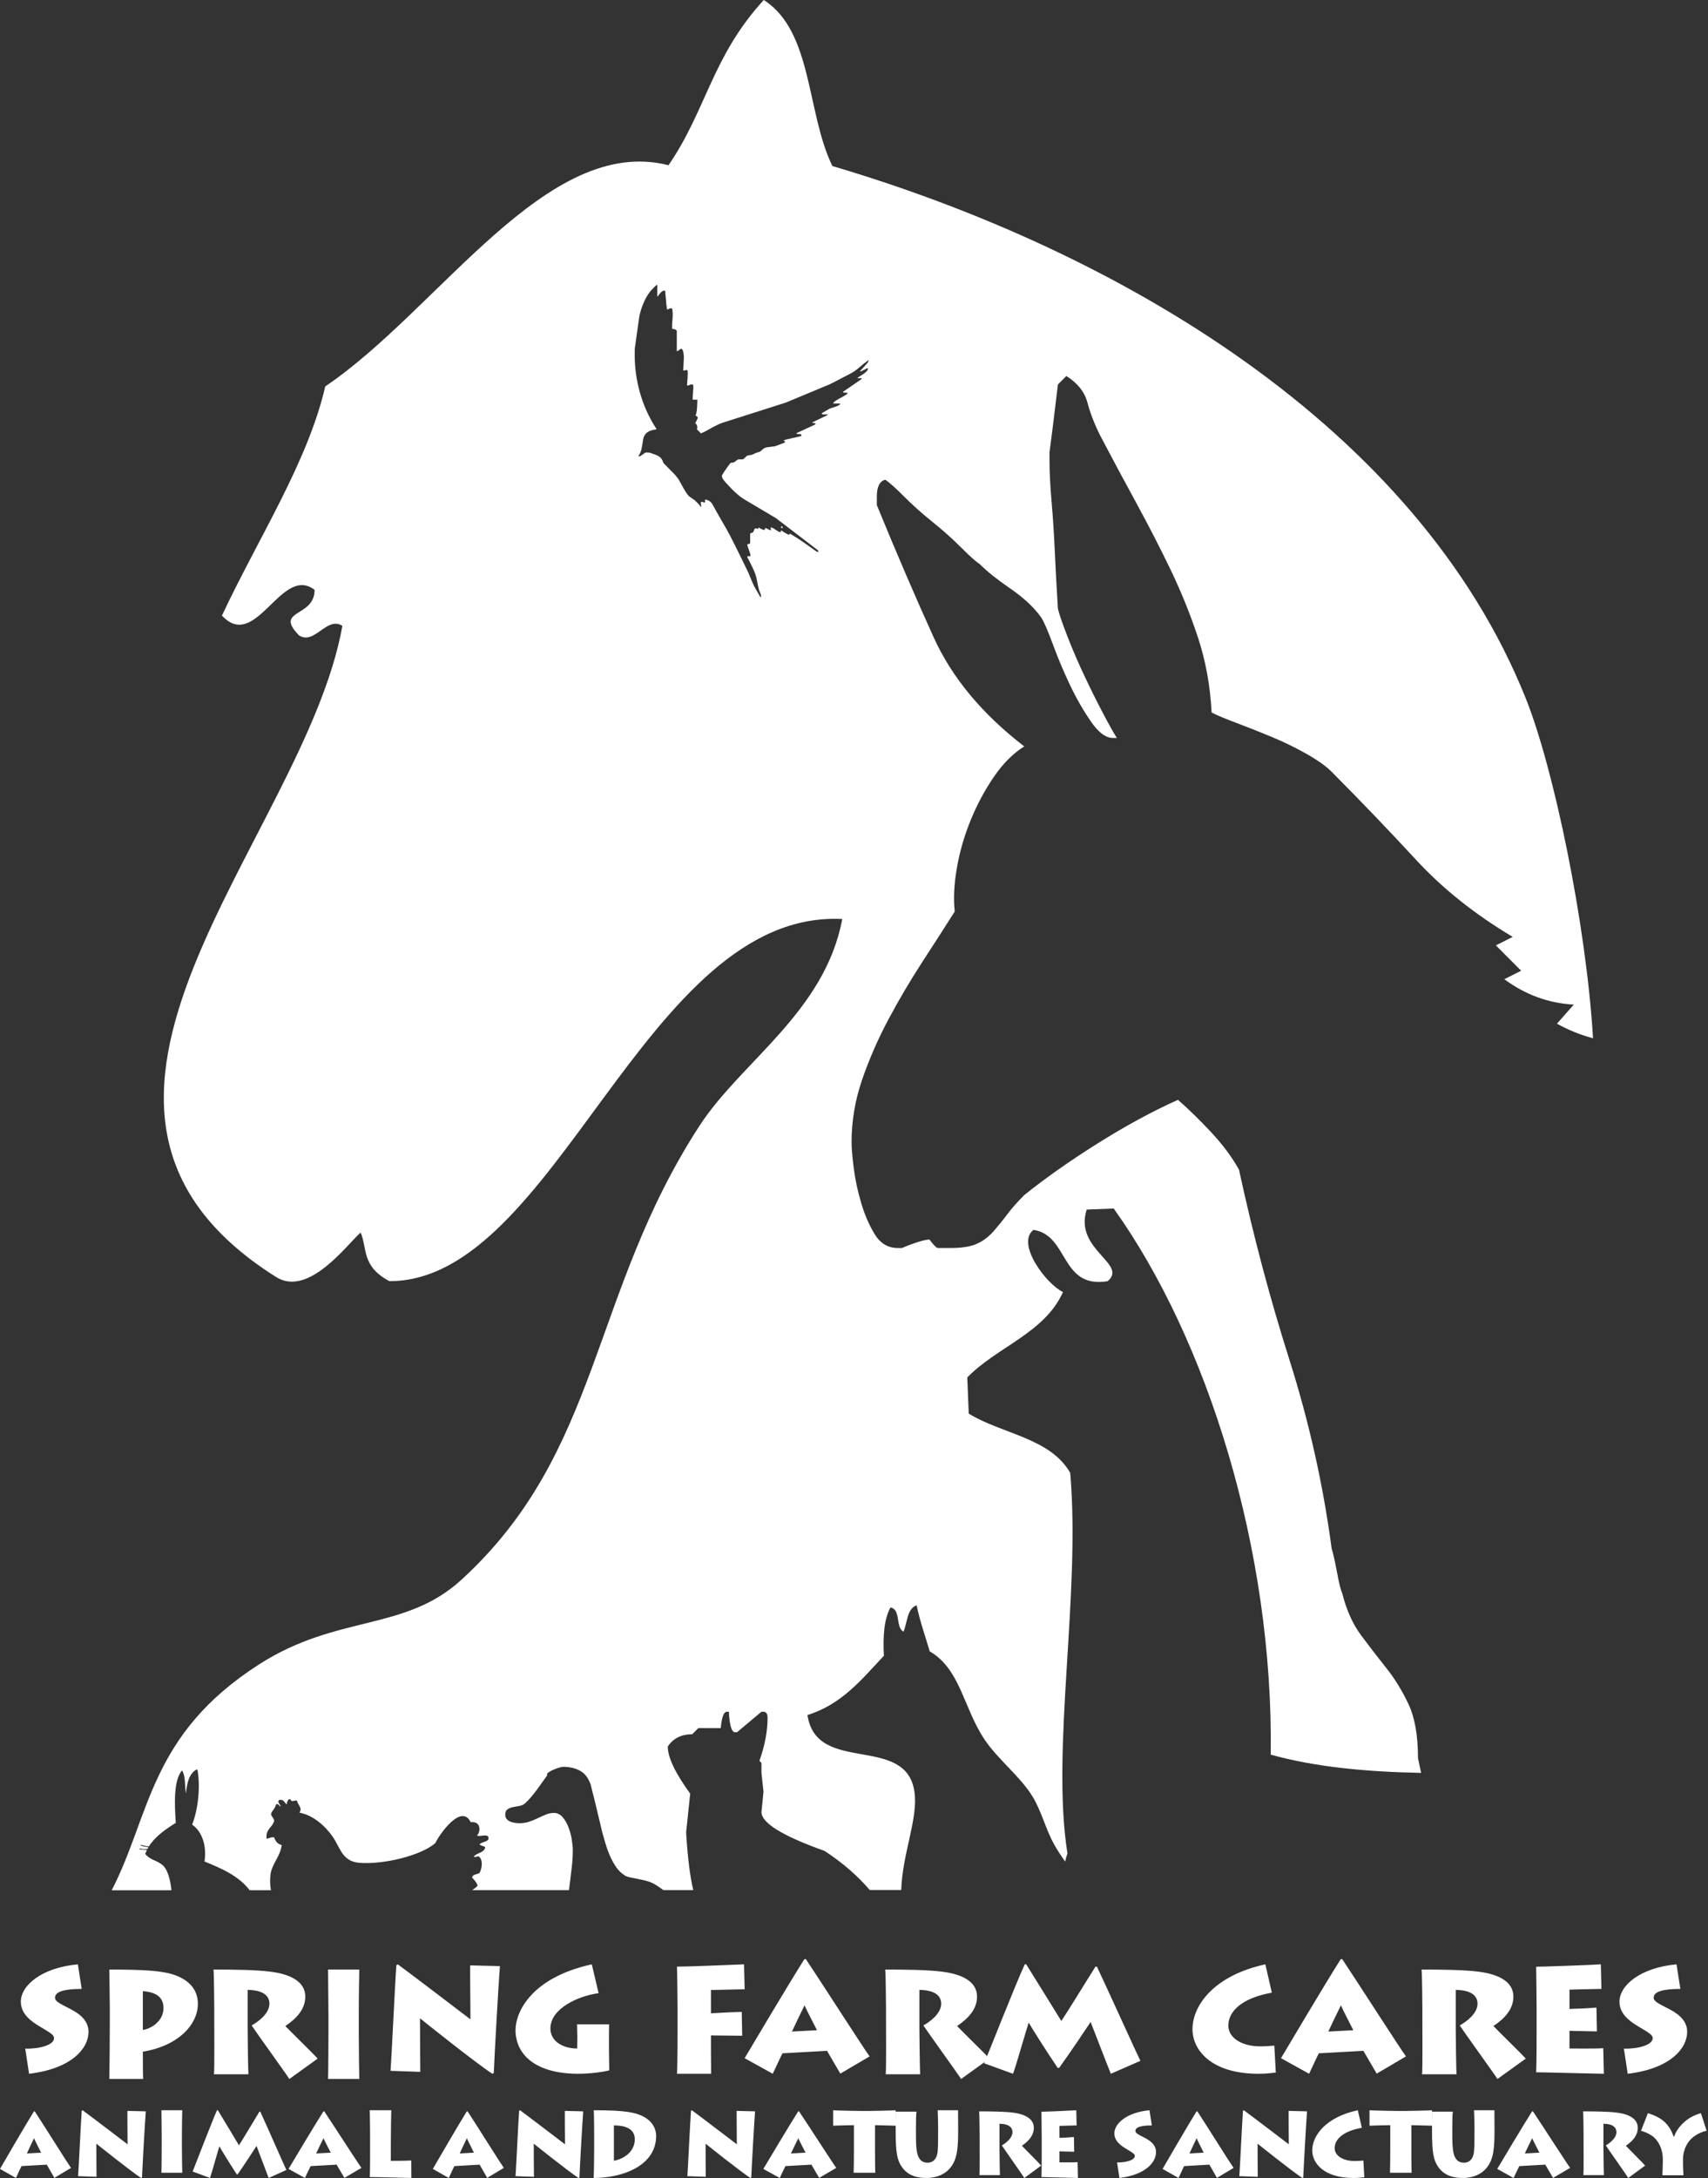
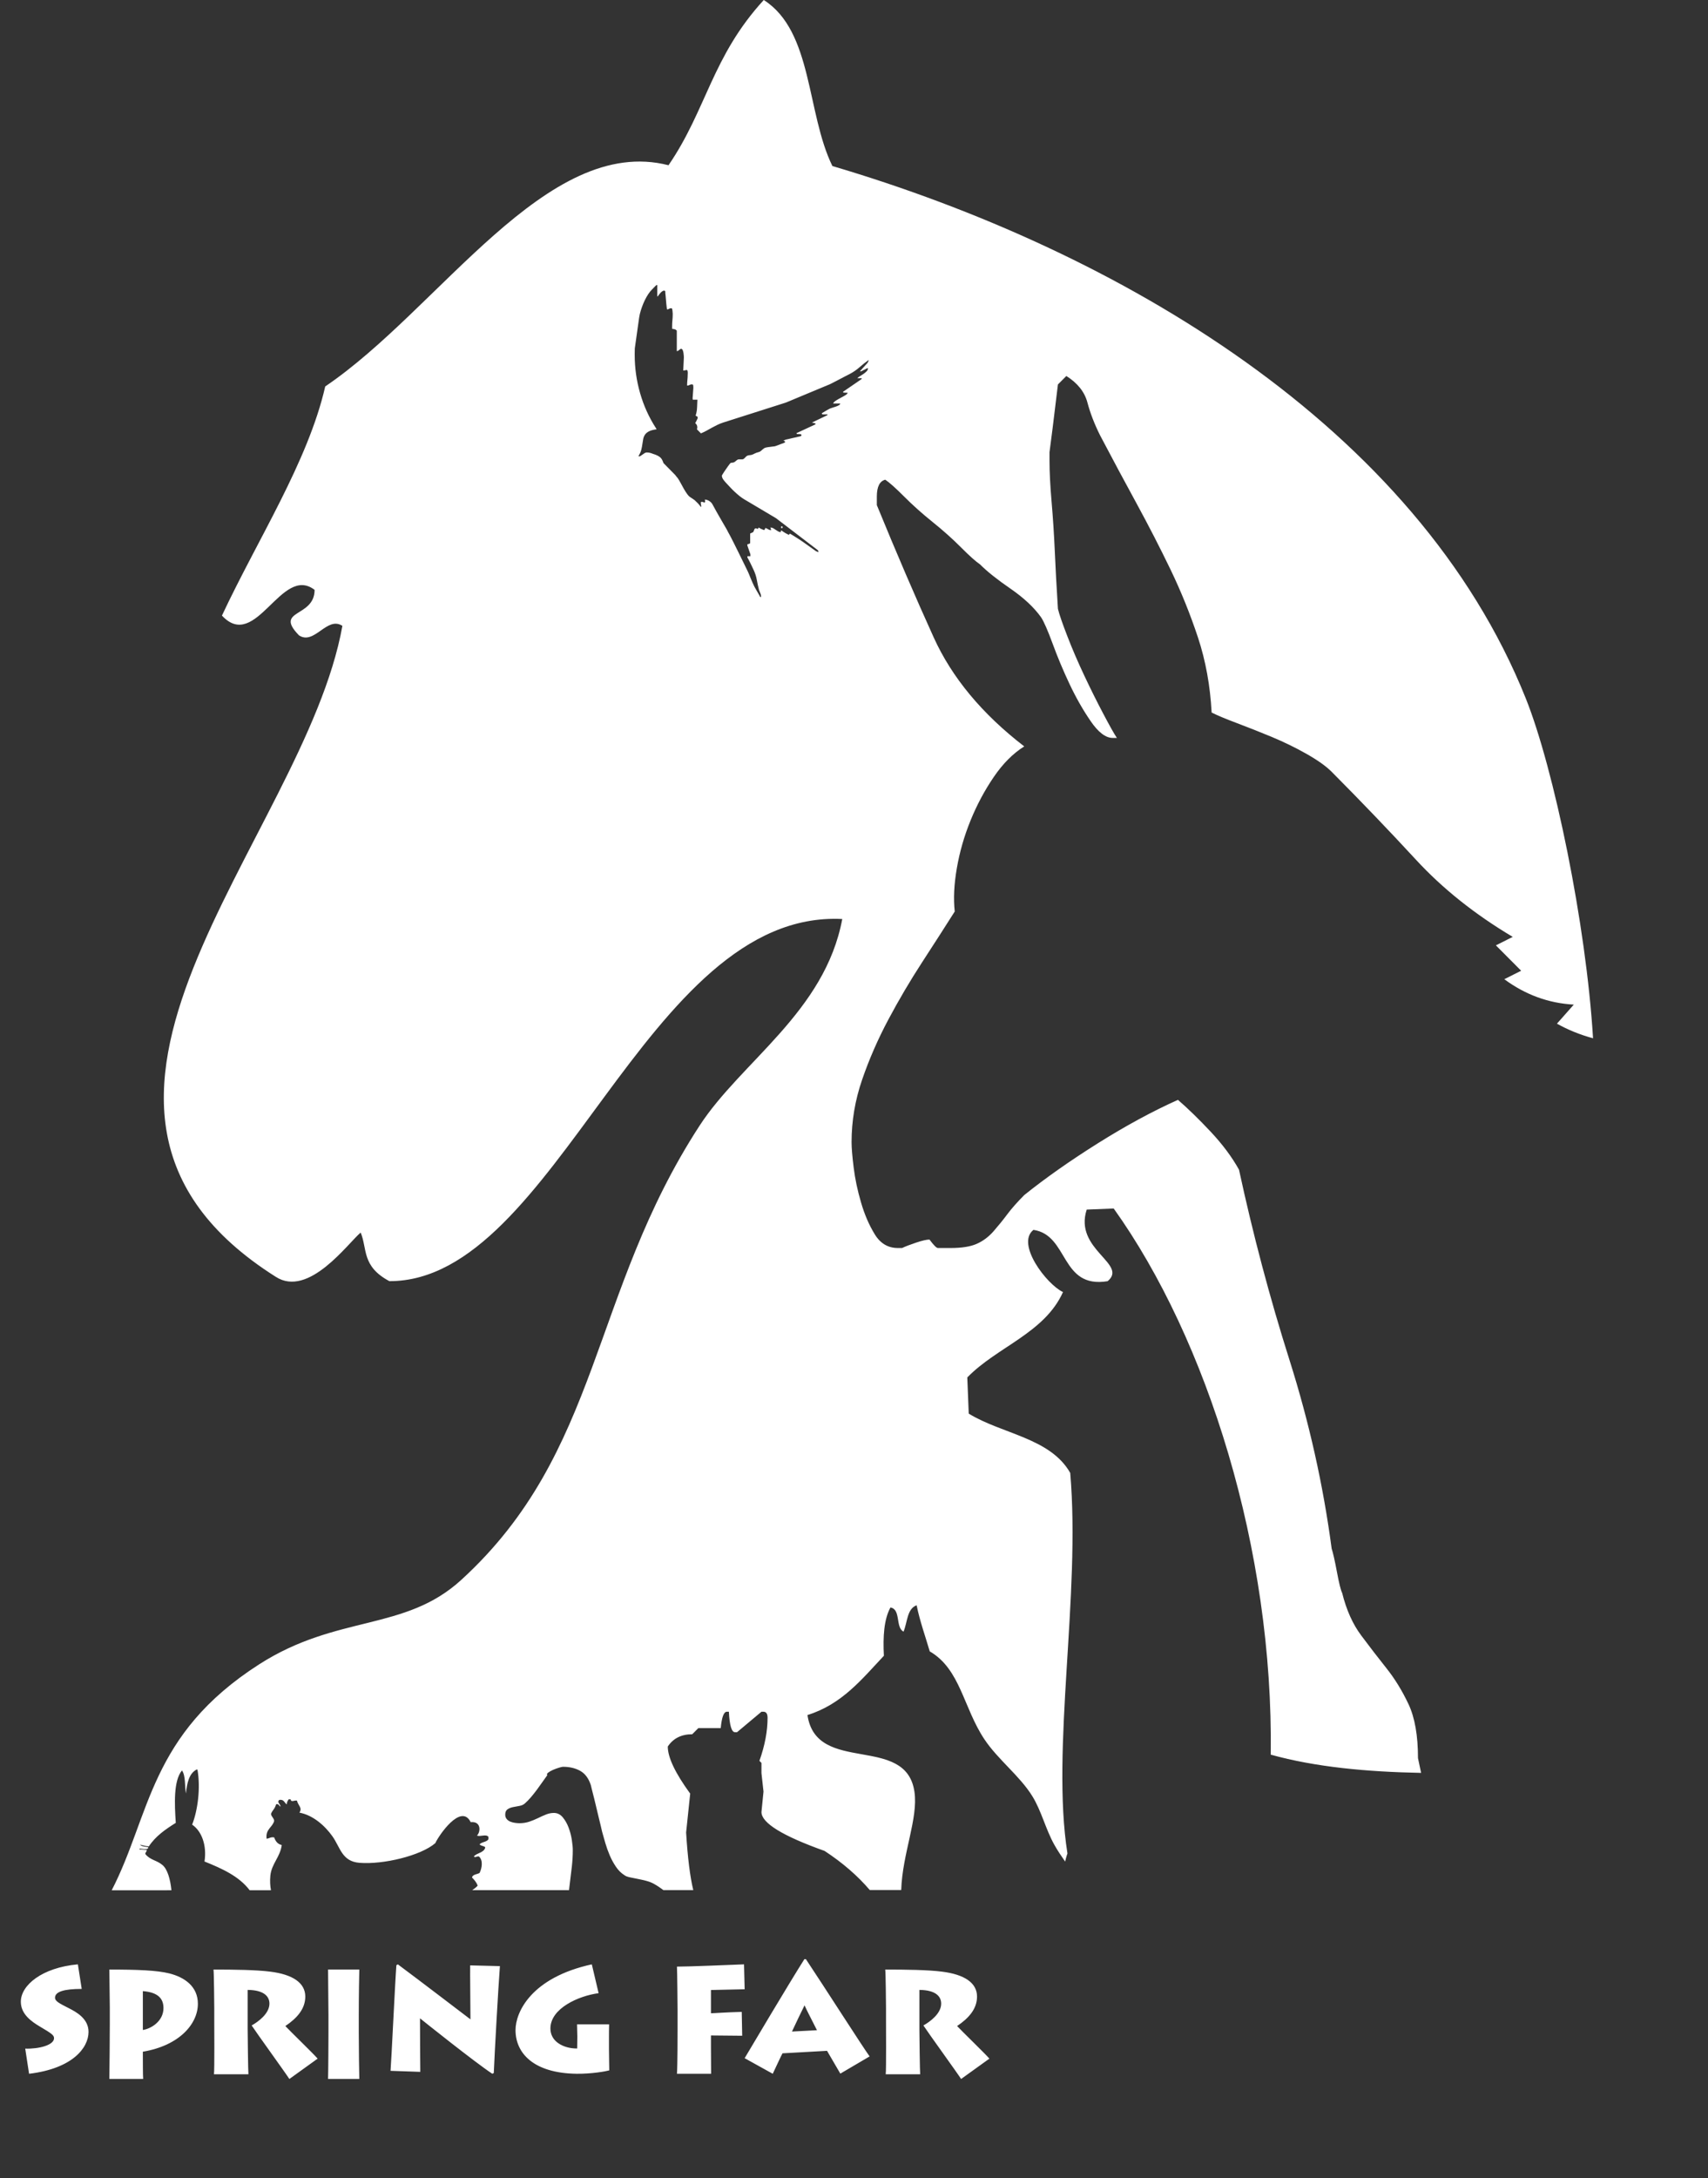
<svg xmlns="http://www.w3.org/2000/svg" width="328" height="418" viewBox="0 0 328 418">
  <rect x="0" y="0" width="328" height="418" fill="#333333" stroke="none" />
  <title>Spring Farm Cares Logo</title>
  <g fill="#FFF" fill-rule="evenodd">
    <path d="M166.805,69.167 L166.805,69.214 C166.774,69.291 166.732,69.387 166.678,69.503 C166.625,69.618 166.582,69.685 166.551,69.7 L165.124,71.272 L165.354,71.272 L166.551,70.671 L166.689,70.671 C166.689,70.886 166.602,71.084 166.425,71.26 C166.248,71.438 166.045,71.607 165.815,71.77 C165.584,71.931 165.354,72.078 165.124,72.209 C164.894,72.34 164.733,72.467 164.64,72.59 L165.492,72.59 C165.492,72.698 165.446,72.775 165.354,72.822 L161.877,75.204 C161.877,75.235 161.897,75.266 161.935,75.297 C161.974,75.328 162.001,75.343 162.016,75.343 C162.047,75.343 162.096,75.346 162.166,75.355 C162.234,75.362 162.308,75.366 162.384,75.366 L162.776,75.366 C162.776,75.504 162.642,75.659 162.373,75.828 C162.104,75.998 161.805,76.168 161.475,76.338 C161.145,76.507 160.83,76.689 160.531,76.88 C160.232,77.073 160.051,77.262 159.99,77.447 L161.348,77.447 C161.348,77.57 161.26,77.682 161.084,77.783 C160.907,77.883 160.704,77.971 160.473,78.049 C160.243,78.126 160.013,78.199 159.783,78.268 C159.552,78.338 159.384,78.403 159.276,78.465 C159.215,78.497 159.115,78.55 158.977,78.627 C158.839,78.704 158.697,78.785 158.551,78.87 C158.405,78.954 158.263,79.039 158.125,79.124 C157.987,79.209 157.895,79.267 157.849,79.298 C157.849,79.313 157.842,79.329 157.826,79.344 C157.826,79.359 157.833,79.382 157.849,79.413 C157.849,79.444 157.864,79.471 157.895,79.494 C157.926,79.517 157.949,79.529 157.964,79.529 L158.908,79.529 L158.908,79.668 L155.915,81.102 C156.038,81.133 156.164,81.16 156.295,81.183 C156.426,81.206 156.545,81.256 156.652,81.333 L156.536,81.471 L152.945,83.137 C152.976,83.245 153.041,83.303 153.14,83.31 C153.241,83.318 153.352,83.322 153.474,83.322 C153.582,83.322 153.682,83.33 153.774,83.345 C153.866,83.361 153.912,83.43 153.912,83.554 L153.912,83.6 L153.889,83.6 C153.874,83.631 153.843,83.662 153.797,83.692 C153.751,83.723 153.712,83.738 153.682,83.738 C153.605,83.754 153.486,83.78 153.325,83.819 C153.164,83.858 152.979,83.9 152.772,83.947 C152.565,83.993 152.354,84.039 152.139,84.085 C151.924,84.131 151.733,84.177 151.563,84.224 C151.226,84.286 151,84.336 150.885,84.374 C150.769,84.413 150.62,84.478 150.435,84.571 C150.497,84.602 150.562,84.629 150.631,84.652 C150.7,84.675 150.758,84.725 150.804,84.802 C150.758,84.88 150.7,84.933 150.631,84.964 C150.562,84.995 150.497,85.025 150.435,85.056 C150.329,85.087 150.182,85.137 149.998,85.207 C149.814,85.276 149.634,85.346 149.457,85.415 C149.281,85.484 149.127,85.542 148.996,85.588 C148.866,85.635 148.786,85.658 148.755,85.658 C148.724,85.658 148.624,85.67 148.456,85.692 C148.287,85.716 148.11,85.739 147.926,85.762 C147.742,85.785 147.566,85.808 147.397,85.831 C147.228,85.854 147.128,85.874 147.098,85.889 C146.959,85.92 146.837,85.97 146.729,86.039 C146.622,86.109 146.518,86.19 146.418,86.282 C146.318,86.375 146.219,86.463 146.119,86.548 C146.019,86.633 145.9,86.699 145.762,86.745 C145.562,86.791 145.405,86.837 145.29,86.884 C145.175,86.93 145.068,86.976 144.968,87.022 C144.868,87.069 144.765,87.119 144.657,87.173 C144.55,87.227 144.412,87.277 144.242,87.323 C144.227,87.323 144.181,87.327 144.104,87.335 C144.028,87.342 143.947,87.354 143.863,87.369 C143.779,87.385 143.702,87.4 143.632,87.416 C143.563,87.431 143.529,87.447 143.529,87.462 C143.437,87.493 143.356,87.543 143.287,87.612 C143.218,87.682 143.146,87.759 143.068,87.844 C142.992,87.928 142.911,88.002 142.826,88.063 C142.742,88.125 142.654,88.156 142.562,88.156 L142.447,88.156 L142.193,88.156 L141.987,88.156 L141.848,88.156 C141.679,88.187 141.507,88.287 141.33,88.457 C141.154,88.626 140.973,88.734 140.789,88.78 C140.759,88.78 140.674,88.788 140.536,88.804 C140.398,88.819 140.314,88.842 140.283,88.873 C140.252,88.904 140.191,88.973 140.099,89.081 C140.006,89.189 139.899,89.335 139.776,89.521 C139.653,89.69 139.527,89.871 139.396,90.064 C139.266,90.257 139.143,90.438 139.028,90.607 C138.913,90.777 138.817,90.927 138.74,91.058 C138.664,91.189 138.625,91.263 138.625,91.278 C138.625,91.556 138.74,91.841 138.971,92.134 C139.2,92.427 139.408,92.666 139.592,92.851 C139.807,93.082 140.045,93.336 140.306,93.614 C140.567,93.892 140.843,94.166 141.134,94.435 C141.426,94.705 141.726,94.963 142.032,95.21 C142.34,95.457 142.639,95.665 142.93,95.835 L149.008,99.443 L156.997,105.548 C157.074,105.626 157.12,105.679 157.135,105.711 C157.151,105.741 157.158,105.819 157.158,105.941 L157.089,105.941 C157.043,105.941 157.012,105.934 156.997,105.918 C156.951,105.888 156.863,105.845 156.732,105.791 C156.602,105.737 156.536,105.695 156.536,105.663 C156.46,105.617 156.283,105.495 156.007,105.293 C155.731,105.094 155.431,104.877 155.109,104.647 C154.787,104.415 154.488,104.203 154.211,104.011 C153.935,103.818 153.759,103.698 153.682,103.652 C153.605,103.606 153.474,103.521 153.29,103.398 C153.106,103.274 152.911,103.151 152.703,103.027 C152.496,102.904 152.305,102.785 152.128,102.669 C151.951,102.553 151.825,102.48 151.748,102.449 C151.733,102.434 151.717,102.426 151.702,102.426 C151.687,102.426 151.664,102.434 151.633,102.449 C151.602,102.48 151.579,102.522 151.563,102.576 C151.549,102.63 151.533,102.657 151.518,102.657 C151.287,102.564 151.038,102.438 150.769,102.276 C150.501,102.114 150.275,101.963 150.091,101.825 L149.952,101.825 L149.952,102.125 C149.768,102.125 149.595,102.079 149.434,101.987 C149.273,101.894 149.115,101.794 148.962,101.686 C148.809,101.578 148.656,101.478 148.502,101.385 C148.348,101.293 148.179,101.246 147.995,101.246 L147.926,101.246 C147.957,101.277 147.984,101.335 148.007,101.42 C148.03,101.505 148.049,101.562 148.065,101.593 L148.065,101.755 C147.895,101.755 147.731,101.705 147.57,101.605 C147.408,101.505 147.251,101.424 147.098,101.362 L147.051,101.339 C147.021,101.339 146.99,101.347 146.959,101.362 C146.959,101.393 146.944,101.435 146.913,101.489 C146.883,101.543 146.867,101.578 146.867,101.593 C146.837,101.624 146.798,101.67 146.752,101.732 C146.722,101.732 146.664,101.717 146.58,101.686 C146.495,101.655 146.43,101.624 146.384,101.593 C146.369,101.593 146.323,101.578 146.246,101.547 C146.169,101.516 146.092,101.478 146.015,101.431 C145.938,101.385 145.865,101.343 145.797,101.304 C145.728,101.266 145.685,101.246 145.67,101.246 C145.624,101.431 145.566,101.516 145.497,101.501 C145.428,101.486 145.351,101.458 145.267,101.42 C145.183,101.381 145.094,101.385 145.003,101.431 C144.91,101.478 144.818,101.655 144.726,101.963 C144.711,102.04 144.665,102.102 144.588,102.148 C144.512,102.195 144.435,102.233 144.358,102.264 C144.281,102.295 144.212,102.322 144.15,102.345 C144.089,102.368 144.059,102.403 144.059,102.449 L144.059,104.137 C144.059,104.23 144.032,104.292 143.978,104.323 C143.924,104.354 143.863,104.377 143.793,104.392 C143.725,104.408 143.659,104.423 143.598,104.438 C143.537,104.454 143.506,104.508 143.506,104.6 C143.506,104.631 143.51,104.654 143.517,104.67 C143.526,104.685 143.529,104.701 143.529,104.716 L144.104,106.38 L144.104,106.751 L143.529,106.751 L143.529,106.982 C143.574,107.06 143.659,107.213 143.783,107.445 C143.905,107.676 144.028,107.919 144.15,108.173 C144.274,108.428 144.389,108.671 144.496,108.902 C144.604,109.133 144.68,109.295 144.726,109.388 C145.017,110.004 145.221,110.637 145.336,111.284 C145.451,111.931 145.593,112.58 145.762,113.227 C145.839,113.443 145.923,113.654 146.015,113.863 C146.107,114.071 146.153,114.314 146.153,114.591 C146,114.591 145.923,114.537 145.923,114.429 C145.877,114.337 145.793,114.19 145.67,113.99 C145.547,113.789 145.425,113.578 145.302,113.354 C145.179,113.13 145.06,112.919 144.945,112.718 C144.83,112.518 144.757,112.371 144.726,112.279 C144.695,112.233 144.626,112.086 144.519,111.839 C144.412,111.593 144.297,111.322 144.174,111.03 C144.05,110.737 143.94,110.463 143.84,110.209 C143.74,109.954 143.675,109.804 143.644,109.758 C143.537,109.526 143.375,109.195 143.16,108.763 C142.946,108.332 142.711,107.853 142.459,107.329 C142.205,106.805 141.94,106.265 141.664,105.711 C141.387,105.155 141.127,104.631 140.882,104.137 C140.636,103.644 140.417,103.216 140.225,102.854 C140.033,102.492 139.891,102.233 139.8,102.079 C139.784,102.017 139.653,101.775 139.408,101.35 C139.163,100.926 138.878,100.437 138.556,99.882 C138.234,99.326 137.911,98.764 137.589,98.194 C137.267,97.623 137.013,97.161 136.829,96.806 C136.691,96.544 136.481,96.324 136.196,96.147 C135.913,95.969 135.632,95.881 135.356,95.881 C135.356,95.912 135.367,95.981 135.39,96.089 C135.413,96.197 135.418,96.274 135.402,96.32 C135.386,96.336 135.367,96.363 135.344,96.401 C135.322,96.44 135.302,96.459 135.287,96.459 C135.256,96.459 135.195,96.436 135.103,96.39 C135.01,96.343 134.949,96.32 134.918,96.32 C134.888,96.32 134.834,96.324 134.757,96.331 C134.68,96.34 134.627,96.343 134.596,96.343 C134.596,96.374 134.593,96.397 134.585,96.413 C134.577,96.428 134.573,96.444 134.573,96.459 C134.573,96.475 134.577,96.517 134.585,96.586 C134.593,96.655 134.6,96.733 134.608,96.818 C134.615,96.902 134.627,96.976 134.642,97.037 C134.657,97.099 134.673,97.137 134.688,97.153 L134.573,97.291 C134.435,97.061 134.243,96.821 133.998,96.575 C133.752,96.328 133.545,96.128 133.376,95.973 C133.33,95.942 133.219,95.865 133.042,95.742 C132.865,95.619 132.739,95.534 132.662,95.488 C132.432,95.364 132.202,95.144 131.972,94.828 C131.741,94.513 131.522,94.169 131.315,93.799 C131.108,93.429 130.905,93.059 130.705,92.689 C130.506,92.319 130.322,92.011 130.153,91.763 C130.092,91.703 130.003,91.598 129.888,91.451 C129.773,91.306 129.7,91.209 129.669,91.163 L127.413,88.873 C127.321,88.595 127.221,88.364 127.114,88.179 C127.006,87.994 126.872,87.84 126.711,87.716 C126.55,87.593 126.362,87.481 126.147,87.381 C125.932,87.281 125.671,87.184 125.364,87.092 C125.18,87.015 124.996,86.953 124.812,86.907 C124.627,86.861 124.428,86.837 124.213,86.837 C124.075,86.837 123.941,86.876 123.81,86.953 C123.68,87.03 123.549,87.119 123.418,87.219 C123.289,87.32 123.162,87.408 123.039,87.485 C122.916,87.563 122.785,87.601 122.647,87.601 L122.647,87.462 C122.894,87.076 123.062,86.695 123.154,86.317 C123.246,85.939 123.315,85.577 123.361,85.23 C123.407,84.883 123.461,84.556 123.522,84.247 C123.584,83.939 123.699,83.662 123.868,83.414 C124.037,83.168 124.294,82.956 124.639,82.778 C124.984,82.601 125.464,82.474 126.078,82.397 C126.032,82.274 125.994,82.197 125.962,82.165 C124.627,80.099 123.614,77.863 122.923,75.458 C122.233,73.053 121.888,70.617 121.888,68.15 L121.888,67.826 C121.888,67.61 121.892,67.398 121.899,67.19 C121.907,66.982 121.911,66.863 121.911,66.831 L122.74,60.957 C122.801,60.541 122.901,60.105 123.039,59.65 C123.177,59.195 123.338,58.744 123.522,58.297 C123.707,57.85 123.914,57.422 124.144,57.013 C124.374,56.605 124.62,56.239 124.881,55.915 C124.958,55.822 125.061,55.711 125.191,55.58 C125.322,55.449 125.448,55.318 125.572,55.187 C125.695,55.056 125.805,54.944 125.905,54.851 C126.005,54.758 126.063,54.712 126.078,54.712 L126.216,54.712 L126.216,56.864 L126.331,56.864 C126.377,56.802 126.443,56.709 126.527,56.586 C126.611,56.462 126.711,56.339 126.826,56.215 C126.941,56.092 127.06,55.989 127.183,55.903 C127.306,55.819 127.421,55.776 127.529,55.776 C127.728,55.776 127.804,55.907 127.759,56.169 C127.774,56.262 127.793,56.435 127.816,56.69 C127.839,56.944 127.862,57.21 127.885,57.488 C127.908,57.765 127.931,58.027 127.954,58.274 C127.977,58.521 127.997,58.698 128.012,58.806 C128.012,58.837 128.024,58.933 128.046,59.095 C128.069,59.257 128.096,59.354 128.127,59.384 L128.173,59.384 L128.242,59.384 C128.273,59.354 128.354,59.311 128.483,59.257 C128.614,59.203 128.695,59.176 128.725,59.176 C128.771,59.161 128.81,59.153 128.84,59.153 C128.872,59.153 128.91,59.157 128.956,59.165 C129.002,59.173 129.04,59.207 129.071,59.269 C129.086,59.315 129.102,59.384 129.116,59.477 C129.132,59.569 129.144,59.666 129.151,59.766 C129.159,59.866 129.167,59.959 129.174,60.044 C129.182,60.128 129.186,60.186 129.186,60.217 L129.186,60.355 C129.186,60.741 129.167,61.115 129.128,61.478 C129.09,61.839 129.071,62.206 129.071,62.576 L129.071,63.108 C129.132,63.108 129.236,63.123 129.382,63.154 C129.527,63.185 129.623,63.208 129.669,63.224 C129.716,63.254 129.777,63.297 129.854,63.35 C129.931,63.405 129.969,63.447 129.969,63.478 L129.969,67.387 C130.061,67.387 130.146,67.364 130.222,67.317 C130.299,67.271 130.372,67.217 130.44,67.155 C130.51,67.094 130.579,67.04 130.648,66.994 C130.716,66.947 130.783,66.932 130.844,66.947 C130.966,66.978 131.059,67.075 131.12,67.236 C131.181,67.398 131.227,67.576 131.258,67.768 C131.289,67.961 131.308,68.138 131.315,68.301 C131.323,68.462 131.327,68.551 131.327,68.566 L131.327,68.612 L131.212,71.018 L131.212,71.11 C131.335,71.11 131.45,71.095 131.557,71.064 C131.665,71.033 131.779,71.018 131.903,71.018 C131.964,71.018 132.006,71.06 132.029,71.145 C132.052,71.23 132.068,71.327 132.075,71.434 C132.083,71.542 132.083,71.642 132.075,71.735 C132.068,71.827 132.064,71.881 132.064,71.897 C132.064,72.251 132.045,72.598 132.006,72.937 C131.968,73.277 131.949,73.631 131.949,74.001 C132.133,74.001 132.286,73.963 132.409,73.886 C132.532,73.809 132.678,73.77 132.846,73.77 C133,73.77 133.088,73.816 133.112,73.909 C133.134,74.001 133.146,74.109 133.146,74.233 L133.146,74.51 L133.008,76.407 C133.008,76.453 133.015,76.554 133.031,76.707 L133.928,76.707 C133.913,77 133.902,77.247 133.894,77.447 C133.886,77.648 133.879,77.852 133.871,78.06 C133.863,78.268 133.852,78.442 133.836,78.58 C133.836,78.612 133.829,78.677 133.813,78.777 C133.799,78.877 133.779,78.989 133.756,79.113 C133.732,79.237 133.706,79.352 133.675,79.46 C133.645,79.568 133.622,79.637 133.606,79.668 L133.606,79.714 C133.606,79.806 133.668,79.864 133.79,79.887 C133.913,79.911 133.975,79.999 133.975,80.153 L133.975,80.269 C133.96,80.3 133.932,80.362 133.894,80.454 C133.856,80.547 133.81,80.643 133.756,80.743 C133.702,80.844 133.652,80.94 133.606,81.032 C133.56,81.124 133.522,81.179 133.491,81.194 C133.69,81.349 133.817,81.533 133.871,81.749 C133.925,81.965 133.913,82.181 133.836,82.397 L134.573,83.137 L134.573,83.161 L134.619,83.161 C134.635,83.161 134.657,83.153 134.688,83.137 C135.056,82.983 135.406,82.814 135.736,82.628 C136.066,82.443 136.392,82.262 136.714,82.084 C137.037,81.908 137.37,81.734 137.715,81.564 C138.061,81.395 138.441,81.241 138.855,81.102 L150.919,77.262 L159.023,73.886 C159.1,73.87 159.315,73.774 159.667,73.597 C160.021,73.419 160.416,73.215 160.853,72.984 C161.291,72.752 161.732,72.521 162.177,72.29 C162.622,72.058 162.968,71.881 163.213,71.758 C163.904,71.388 164.518,70.964 165.055,70.486 C165.592,70.008 166.175,69.545 166.805,69.098 L166.805,69.167 Z M305.924,199.266 C304.597,177.327 298.409,147.531 293.015,134.055 C272.091,81.795 214.767,48.102 159.849,31.866 C154.856,21.661 156.097,6.003 146.673,-0 C136.718,10.853 135.684,21.059 128.379,31.713 C104.959,25.725 84.38,59.344 62.456,74.166 C59.156,88.589 49.498,103.468 42.621,118.146 C49.176,125.196 54.014,108.282 60.417,113.212 C60.4,118.582 52.542,116.922 57.414,121.937 C60.376,123.894 62.788,118.166 65.752,120.118 C58.378,161.185 1.137,212.295 52.934,245.032 C59.274,249.165 66.869,238.532 69.265,236.555 C70.567,239.702 69.424,243.027 74.773,245.879 C106.872,245.955 123.902,174.496 161.746,176.377 C158.417,194.184 142.351,203.728 134.343,216.042 C113.309,248.375 115.496,278.637 88.567,303.227 C77.694,313.153 64.815,309.795 49.796,319.403 C28.645,332.942 28.911,348.366 21.45,362.785 L32.923,362.781 C32.704,360.643 32.159,358.752 31.211,357.945 C30.074,356.978 28.83,357.015 27.9,355.814 C27.889,355.513 28.307,355.205 28.155,355.046 C27.695,355.026 27.329,354.91 26.797,354.961 L26.797,354.791 C27.328,354.742 28.383,355.193 28.494,354.534 C27.921,354.4 27.203,354.412 26.882,354.024 C27.448,354.136 27.934,354.33 28.58,354.364 C29.858,352.409 31.769,351.088 33.757,349.845 C33.516,346.291 33.294,341.772 34.945,339.784 C35.672,340.787 35.448,342.746 35.709,344.218 C35.909,342.202 36.299,340.377 37.746,339.614 L37.916,339.614 C38.555,343.137 37.959,347.529 36.897,350.187 C38.759,351.438 39.742,354.204 39.273,357.263 C42.646,358.617 45.903,360.086 47.946,362.776 L52.033,362.774 C51.876,361.917 51.816,361.001 51.922,359.953 C52.151,357.707 53.806,356.395 54.107,354.101 C53.306,353.93 52.908,353.355 52.651,352.638 C51.955,352.508 51.729,352.85 51.194,352.882 C50.969,351.03 52.311,350.752 52.651,349.468 C52.594,348.875 52.119,348.701 52.044,348.127 C52.301,347.399 52.766,347.223 53.014,346.298 C53.604,346.04 53.703,346.896 53.864,346.664 C53.766,346.117 53.14,345.938 53.621,345.445 C54.556,345.278 54.597,346.009 55.078,346.298 C55.073,345.847 55.264,345.591 55.441,345.323 L55.806,345.323 C55.915,345.968 56.479,345.484 57.019,345.567 C57.268,346.576 58.115,346.925 57.504,347.883 C60.111,348.362 62.394,350.396 63.815,352.394 C65.373,354.583 65.639,357.241 69.034,357.514 C73.583,357.882 80.808,356.15 83.597,353.735 C84.189,352.383 88.526,345.941 90.393,349.712 C92.425,349.487 92.324,351.568 91.606,352.272 C92.163,352.578 93.324,351.931 93.791,352.516 L93.791,353.004 C93.442,353.547 92.493,353.488 92.092,353.979 C92.423,354.334 93.119,354.274 93.184,354.588 C92.918,355.622 91.575,355.573 91,356.295 C91.296,356.595 91.526,356.206 91.97,356.295 C92.804,357.005 92.564,358.533 92.092,359.465 C91.597,359.74 90.802,359.714 90.636,360.319 C91.069,360.777 91.505,361.233 91.727,361.904 C91.429,362.241 91.052,362.501 90.678,362.761 L109.27,362.756 C109.324,362.312 109.376,361.872 109.431,361.426 C109.564,360.368 109.692,359.309 109.814,358.251 C109.936,357.193 109.997,356.128 109.997,355.059 C109.997,354.569 109.936,353.922 109.814,353.12 C109.692,352.319 109.486,351.533 109.198,350.764 C108.91,349.996 108.533,349.333 108.067,348.776 C107.602,348.219 107.036,347.94 106.371,347.94 C105.86,347.94 105.356,348.04 104.857,348.241 C104.358,348.441 103.848,348.67 103.327,348.926 C102.805,349.182 102.25,349.411 101.663,349.611 C101.075,349.812 100.437,349.912 99.75,349.912 C99.505,349.912 99.223,349.89 98.901,349.845 C98.579,349.801 98.28,349.723 98.003,349.611 C97.726,349.5 97.492,349.333 97.305,349.11 C97.116,348.887 97.022,348.608 97.022,348.274 C97.022,347.784 97.172,347.439 97.471,347.238 C97.77,347.037 98.12,346.899 98.519,346.82 C98.919,346.742 99.334,346.665 99.767,346.587 C100.199,346.509 100.548,346.347 100.814,346.102 C101.214,345.745 101.607,345.339 101.996,344.882 C102.383,344.425 102.755,343.958 103.11,343.478 C103.465,343 103.809,342.521 104.141,342.041 C104.474,341.562 104.795,341.111 105.106,340.687 C104.973,340.553 105.028,340.392 105.273,340.203 C105.516,340.014 105.832,339.835 106.221,339.668 C106.608,339.501 106.991,339.362 107.369,339.25 C107.746,339.139 107.99,339.083 108.101,339.083 C109.387,339.083 110.496,339.345 111.427,339.868 C112.359,340.392 113.036,341.3 113.457,342.592 C113.501,342.815 113.584,343.155 113.706,343.612 C113.828,344.068 113.961,344.593 114.106,345.183 C114.25,345.773 114.4,346.397 114.555,347.054 C114.709,347.712 114.859,348.336 115.004,348.926 C115.148,349.517 115.276,350.04 115.387,350.497 C115.498,350.954 115.575,351.294 115.62,351.517 C115.797,352.162 116.003,352.886 116.235,353.688 C116.468,354.491 116.751,355.281 117.083,356.062 C117.416,356.842 117.815,357.577 118.281,358.267 C118.747,358.958 119.301,359.505 119.944,359.905 C120.144,360.062 120.471,360.189 120.926,360.289 C121.38,360.39 121.874,360.49 122.406,360.59 C122.939,360.691 123.488,360.813 124.053,360.958 C124.619,361.104 125.123,361.298 125.567,361.543 C126.21,361.904 126.819,362.308 127.396,362.75 L133.134,362.748 C132.514,360.199 132.056,356.518 131.76,351.696 L132.543,344.232 C129.674,340.303 128.24,337.293 128.24,335.196 C129.283,333.625 130.847,332.839 132.933,332.839 L134.107,331.66 L138.408,331.66 C138.604,329.566 138.995,328.517 139.581,328.517 L139.973,328.517 C140.102,331.137 140.494,332.446 141.146,332.446 L141.537,332.446 L146.229,328.517 L146.62,328.517 C147.141,328.517 147.402,328.911 147.402,329.696 C147.402,332.249 146.88,334.999 145.838,337.946 L146.229,338.339 L146.229,340.303 L146.62,343.839 L146.229,347.768 C146.229,349.864 150.269,352.351 158.352,355.232 C161.803,357.494 164.694,359.997 167.03,362.736 L173.066,362.734 C173.297,355.691 176.349,349.024 175.61,343.896 C173.993,332.69 156.782,340.72 155.062,329.152 C161.684,327.098 165.525,322.25 169.739,317.777 C169.544,314.071 169.759,310.777 170.997,308.509 C173.047,308.837 171.921,312.356 173.513,313.143 C174.263,311.369 174.166,308.745 176.029,308.088 C176.672,311.233 177.69,314.002 178.546,316.934 C184.432,320.352 184.981,327.697 189.029,333.786 C191.643,337.719 195.824,340.8 198.254,344.738 C199.994,347.558 200.784,351.01 202.447,354.006 C203.068,355.124 203.798,356.203 204.548,357.275 C204.771,356.283 204.989,355.715 204.989,355.715 C201.816,335.694 207.546,306.136 205.524,282.685 C201.714,275.966 192.417,275.223 186.034,271.305 C185.942,268.992 185.849,266.678 185.756,264.363 C191.442,258.493 200.608,255.848 204.133,247.976 C200.964,246.475 195.051,238.707 198.464,236.037 C205.29,237.057 203.579,247.371 212.702,245.89 C216.71,242.57 206.178,239.833 208.69,232.146 C210.418,232.077 212.146,232.007 213.873,231.937 C231.846,257.081 244.58,297.464 244.028,336.754 C252.547,339.126 262.393,340.053 272.907,340.253 L272.306,337.418 C272.306,333.09 271.699,329.637 270.485,327.059 C269.273,324.489 267.858,322.186 266.24,320.155 C264.622,318.124 263.005,316.029 261.388,313.858 C259.771,311.693 258.557,308.984 257.749,305.734 C257.477,305.194 257.142,303.843 256.738,301.672 C256.333,299.507 255.992,298.016 255.726,297.203 C254.109,285.017 251.412,272.969 247.64,261.05 C243.861,249.136 240.627,236.95 237.936,224.491 C236.584,222.054 234.763,219.617 232.477,217.179 C230.183,214.741 228.09,212.71 226.209,211.085 C221.357,213.257 216.233,216.031 210.843,219.413 C205.447,222.802 200.735,226.116 196.69,229.365 C195.339,230.725 194.264,231.942 193.456,233.021 C192.647,234.107 191.769,235.192 190.828,236.272 C189.881,237.357 188.805,238.169 187.592,238.709 C186.38,239.255 184.692,239.52 182.538,239.52 L180.112,239.52 C179.841,239.52 179.304,238.981 178.495,237.897 C177.953,237.897 177.079,238.099 175.867,238.505 C174.653,238.912 173.776,239.255 173.239,239.52 L172.429,239.52 C170.541,239.52 169.056,238.645 167.982,236.881 C166.901,235.123 166.023,233.091 165.353,230.788 C164.677,228.49 164.204,226.255 163.938,224.085 C163.666,221.921 163.533,220.295 163.533,219.21 C163.533,215.147 164.204,211.156 165.556,207.227 C166.901,203.305 168.588,199.445 170.61,195.65 C172.632,191.86 174.786,188.205 177.079,184.682 C179.367,181.165 181.458,177.916 183.347,174.934 C183.075,172.496 183.209,169.723 183.751,166.606 C184.288,163.495 185.167,160.449 186.38,157.466 C187.592,154.489 189.071,151.715 190.828,149.138 C192.579,146.567 194.53,144.607 196.69,143.248 C188.604,137.021 182.805,130.046 179.304,122.328 C175.798,114.609 172.158,106.15 168.385,96.94 L168.385,95.315 C168.385,93.424 168.924,92.338 170.003,92.066 C170.813,92.613 172.026,93.691 173.643,95.315 C175.26,96.94 177.079,98.565 179.102,100.19 C181.123,101.815 182.943,103.439 184.56,105.064 C186.178,106.689 187.391,107.775 188.199,108.314 C189.547,109.672 191.498,111.227 194.063,112.986 C196.621,114.75 198.574,116.578 199.925,118.47 C200.463,119.282 201.203,120.976 202.15,123.547 C203.092,126.125 204.173,128.695 205.385,131.266 C206.598,133.841 207.944,136.21 209.428,138.374 C210.906,140.545 212.322,141.623 213.674,141.623 L214.482,141.623 C213.938,140.811 213.068,139.257 211.854,136.952 C210.641,134.655 209.428,132.217 208.215,129.641 C207.002,127.07 205.921,124.563 204.981,122.126 C204.032,119.687 203.426,117.931 203.161,116.845 C202.888,112.515 202.688,108.79 202.554,105.674 C202.415,102.564 202.215,99.447 201.947,96.33 C201.676,93.22 201.544,90.581 201.544,88.409 L201.544,86.784 C201.808,84.893 202.352,80.558 203.161,73.786 L204.778,72.161 C206.932,73.519 208.279,75.207 208.821,77.239 C209.359,79.27 210.168,81.372 211.249,83.535 C213.674,88.142 216.03,92.542 218.325,96.738 C220.61,100.939 222.772,105.134 224.794,109.33 C226.815,113.53 228.565,117.86 230.05,122.328 C231.529,126.797 232.407,131.608 232.678,136.749 C233.752,137.295 235.37,137.967 237.531,138.781 C239.684,139.592 241.91,140.474 244.202,141.421 C246.49,142.373 248.715,143.452 250.874,144.671 C253.029,145.889 254.648,147.043 255.726,148.122 C261.388,153.809 266.777,159.433 271.901,164.981 C277.019,170.534 283.223,175.479 290.501,179.807 L287.267,181.433 L292.119,186.306 L288.884,187.931 C292.928,190.915 297.375,192.541 302.229,192.806 L298.993,196.463 C301.145,197.666 303.454,198.6 305.924,199.266 Z" />
    <path d="M150.145 101.362C150.242 101.362 150.29 101.313 150.29 101.217 150.29 101.072 150.242 101 150.145 101 150.049 101 150 101.072 150 101.217 150 101.313 150.049 101.362 150.145 101.362M4.845 393.173C7.489 393.259 10.377 392.496 10.377 391.17 10.377 390.605 9.914 390.266 7.707 388.968 5.99 387.952 4 386.541 4 384.17 4 381.008 8.061 377.621 14.956 377L15.692 381.714C12.285 381.714 10.568 382.25 10.568 383.407 10.568 384.085 11.44 384.508 13.212 385.412 14.656 386.146 17 387.415 17 389.956 17 393.061 13.866 397.012 5.581 398L4.845 393.173zM27.433 389.595C29.121 389.329 31.392 387.849 31.392 385.395 31.392 383.739 30.548 382.377 27.433 382.141L27.433 389.595zM21 399C21.029 397.728 21.087 390.599 21.087 388.5L21.087 385.247C21.087 384.566 21 378.444 21 378 26.56 378 30.111 378.148 32.527 378.74 35.438 379.48 38 381.224 38 384.566 38 388.411 34.477 392.582 27.433 393.765L27.433 394.563C27.433 395.155 27.433 398.379 27.492 399L21 399zM47.558 389.434C47.558 390.509 47.647 397.67 47.706 398.094L41.089 398.094C41.207 397.415 41.148 388.444 41.148 387.849L41.148 385.528C41.148 384.679 41.089 378.538 41 378 45.065 378 49.19 378.057 51.86 378.396 56.252 378.934 58.626 380.576 58.626 383.18 58.626 385.5 57.112 387.283 54.798 388.84 55.689 389.802 60.229 394.188 61 395.094L55.569 399C54.888 397.925 49.131 389.972 48.33 388.726 49.635 387.991 51.742 386.434 51.742 384.538 51.742 383.207 50.762 381.934 47.558 381.906L47.558 389.434zM68.897 390.068C68.897 393.026 68.974 398.32 69 399L63 399C63.051 397.699 63.077 390.778 63.077 390.009L63.077 386.814C63.077 386.311 63 378.711 63 378L69 378C68.974 378.532 68.897 383.324 68.897 386.873L68.897 390.068zM75 397.434C75.168 395.424 75.84 380.934 76.12 377.169L76.4 377C80.376 379.943 89.364 386.821 90.345 387.556 90.345 386 90.26 378.415 90.288 377.198L96 377.339C95.692 381.415 94.993 393.812 94.824 397.858L94.544 398C91.184 395.792 81.076 387.698 80.656 387.358 80.656 388.519 80.684 396.698 80.712 397.632L75 397.434zM116.944 393.173C116.944 394.245 117 396.758 117 397.35 116.29 397.547 113.622 398.027 110.725 397.999 102.464 397.887 99 394.048 99 389.616 99 386.173 102.01 379.54 113.65 377L114.956 382.532C111.123 383.04 105.701 385.439 105.701 389.306 105.701 391.677 107.858 392.834 109.817 393.088 110.158 393.145 110.527 393.145 110.84 393.145L110.867 390.886C110.867 390.068 110.811 389.306 110.811 388.515L116.972 388.515C116.944 389.616 116.944 390.266 116.944 391.112L116.944 393.173zM130 398C130.118 396.465 130.118 390.266 130.118 389.572L130.118 385.719C130.118 385.255 130.059 378.275 130 377.435 132.412 377.435 139.794 377.116 142.882 377L143 381.78 136.53 381.924 136.53 386.385C137.177 386.385 139.147 386.211 142.441 386.124L142.53 390.701 136.53 390.643 136.53 393.105C136.53 393.568 136.559 397.594 136.559 398L130 398zM156.889 389.641C156.093 388.031 155.014 386.026 154.502 384.868 153.821 386.223 152.827 388.313 152.088 389.894L156.889 389.641zM143 395.007C143.852 393.566 151.719 380.321 154.474 376L154.759 376C158.167 381.112 165.807 393.058 167 394.667L161.376 397.972 158.82 393.595 150.27 394.074C150.043 394.469 149.021 396.672 148.396 398L143 395.007zM176.558 389.434C176.558 390.509 176.647 397.67 176.706 398.094L170.089 398.094C170.207 397.415 170.148 388.444 170.148 387.849L170.148 385.528C170.148 384.679 170.089 378.538 170 378 174.065 378 178.19 378.057 180.86 378.396 185.252 378.934 187.626 380.576 187.626 383.18 187.626 385.5 186.112 387.283 183.798 388.84 184.688 389.802 189.228 394.188 190 395.094L184.569 399C183.887 397.925 178.13 389.972 177.329 388.726 178.635 387.991 180.742 386.434 180.742 384.538 180.742 383.207 179.762 381.934 176.558 381.906L176.558 389.434z" />
-     <path d="M189 395.991C189.478 394.89 195.158 380.495 196.789 377L197.069 377C198.785 379.725 202.946 386.468 203.817 387.871 204.914 386.247 208.878 379.807 210.368 377.44L210.65 377.44C212.59 381.513 218.241 394.009 219 395.522L213.321 398C212.421 395.798 209.75 388.807 209.441 388.064 209.104 388.56 205.504 393.981 203.395 396.872L203.115 396.872C200.95 393.678 197.997 389 197.547 388.174 197.069 389.605 195.045 396.706 194.539 398L189 395.991zM245 397.774C244.012 397.887 242.997 398 241.67 398 232.414 398 229 393.274 229 389.482 229 384.783 233.261 379.095 242.997 377L244.238 382.434C238.284 383.51 235.886 386.114 235.886 388.774 235.886 390.953 238.256 392.736 242.008 392.736 243.138 392.736 244.041 392.652 244.718 392.595L245 397.774zM259.889 389.641C259.093 388.031 258.014 386.026 257.503 384.868 256.821 386.223 255.827 388.313 255.089 389.894L259.889 389.641zM246 395.007C246.852 393.566 254.72 380.321 257.474 376L257.759 376C261.167 381.112 268.808 393.058 270 394.667L264.376 397.972 261.82 393.595 253.271 394.074C253.043 394.469 252.021 396.672 251.396 398L246 395.007zM279.558 389.434C279.558 390.509 279.647 397.67 279.706 398.094L273.089 398.094C273.207 397.415 273.148 388.444 273.148 387.849L273.148 385.528C273.148 384.679 273.089 378.538 273 378 277.065 378 281.19 378.057 283.86 378.396 288.252 378.934 290.626 380.576 290.626 383.18 290.626 385.5 289.112 387.283 286.798 388.84 287.688 389.802 292.228 394.188 293 395.094L287.569 399C286.887 397.925 281.13 389.972 280.329 388.726 281.635 387.991 283.742 386.434 283.742 384.538 283.742 383.207 282.762 381.934 279.558 381.906L279.558 389.434zM308 398C306.958 398 296.505 397.715 295 397.715 295.087 396.203 295.087 390.097 295.087 389.44L295.087 385.617C295.087 385.161 295.028 378.285 295 377.457 296.621 377.457 306.35 377.086 307.421 377L307.536 381.708C306.465 381.708 301.919 381.851 301.399 381.851L301.399 385.56C301.978 385.56 305.307 385.417 306.581 385.303L306.668 389.868C305.886 389.868 302.035 389.755 301.399 389.755L301.399 393.15C302.151 393.15 306.523 393.207 307.884 393.093L308 398zM311.845 393.173C314.489 393.259 317.377 392.496 317.377 391.17 317.377 390.605 316.914 390.266 314.707 388.968 312.99 387.952 311 386.541 311 384.17 311 381.008 315.061 377.621 321.956 377L322.692 381.714C319.285 381.714 317.568 382.25 317.568 383.407 317.568 384.085 318.44 384.508 320.212 385.412 321.656 386.146 324 387.415 324 389.956 324 393.061 320.866 397.012 312.581 398L311.845 393.173zM7.891 413.143C7.439 412.207 6.826 411.041 6.535 410.369 6.148 411.157 5.583 412.371 5.164 413.29L7.891 413.143zM-0 416.26C.484 415.424 4.954 407.726 6.519 405.216L6.681 405.216C8.617 408.186 12.958 415.128 13.636 416.064L10.441 417.983 8.988 415.44 4.131 415.719C4.002 415.949 3.421 417.229 3.066 418L-0 416.26zM15 417.65C15.104 416.406 15.52 407.436 15.693 405.106L15.866 405C18.328 406.823 23.892 411.08 24.499 411.535 24.499 410.572 24.446 405.877 24.463 405.123L28 405.211C27.809 407.733 27.376 415.407 27.272 417.912L27.098 418C25.019 416.634 18.761 411.623 18.501 411.412 18.501 412.131 18.519 417.195 18.536 417.773L15 417.65zM34.931 411.896C34.931 413.586 34.983 416.611 35 417L31 417C31.034 416.257 31.051 412.302 31.051 411.862L31.051 410.037C31.051 409.749 31 405.405 31 405L35 405C34.983 405.304 34.931 408.042 34.931 410.07L34.931 411.896zM37 416.756C37.286 416.074 40.695 407.164 41.673 405L41.841 405C42.871 406.686 45.367 410.861 45.89 411.73 46.548 410.724 48.927 406.738 49.82 405.272L49.99 405.272C51.153 407.794 54.544 415.53 55 416.467L51.592 418C51.052 416.636 49.449 412.309 49.264 411.849 49.062 412.156 46.903 415.512 45.637 417.301L45.468 417.301C44.17 415.325 42.398 412.429 42.128 411.917 41.841 412.803 40.627 417.199 40.323 418L37 416.756zM63.516 413.143C63.052 412.207 62.422 411.041 62.124 410.369 61.726 411.157 61.146 412.371 60.716 413.29L63.516 413.143zM55.413 416.26C55.911 415.424 60.5 407.726 62.108 405.216L62.273 405.216C64.261 408.186 68.718 415.128 69.415 416.064L66.133 417.983 64.643 415.44 59.655 415.719C59.523 415.949 58.926 417.229 58.561 418L55.413 416.26zM75.142 405C75.124 405.415 75.053 409.135 75.053 411.409L75.053 414.714C75.478 414.714 77.567 414.714 78.982 414.642L79 418C78.575 418 72.434 417.819 71.018 417.819 71.071 416.863 71.071 412.998 71.071 412.565L71.071 410.164C71.071 409.875 71.036 405.343 71 405L75.142 405zM91.012 413.143C90.56 412.207 89.946 411.041 89.656 410.369 89.269 411.157 88.704 412.371 88.285 413.29L91.012 413.143zM83.121 416.26C83.605 415.424 88.075 407.726 89.64 405.216L89.801 405.216C91.738 408.186 96.078 415.128 96.756 416.064L93.561 417.983 92.109 415.44 87.252 415.719C87.123 415.949 86.542 417.229 86.187 418L83.121 416.26zM99 417.65C99.104 416.406 99.52 407.436 99.694 405.106L99.867 405C102.328 406.823 107.892 411.08 108.498 411.535 108.498 410.572 108.446 405.877 108.464 405.123L112 405.211C111.809 407.733 111.376 415.407 111.272 417.912L111.098 418C109.019 416.634 102.761 411.623 102.501 411.412 102.501 412.131 102.518 417.195 102.536 417.773L99 417.65zM117.891 414.691C119.578 414.4 121.903 413.109 121.903 410.563 121.903 408.418 119.837 407.909 117.891 407.909L117.891 414.691zM114.103 409.909C114.103 409.528 114.086 405.509 114.017 405 117.185 405 119.027 405.091 120.628 405.328 125.139 405.982 126 408.455 126 409.928 126 415.654 119.561 418 114 418 114.069 417.163 114.103 412.655 114.103 412.164L114.103 409.909zM132 417.65C132.104 416.406 132.52 407.436 132.694 405.106L132.867 405C135.328 406.823 140.892 411.08 141.499 411.535 141.499 410.572 141.446 405.877 141.464 405.123L145 405.211C144.809 407.733 144.376 415.407 144.272 417.912L144.098 418C142.019 416.634 135.761 411.623 135.501 411.412 135.501 412.131 135.518 417.195 135.536 417.773L132 417.65zM154.695 413.143C154.231 412.207 153.601 411.041 153.303 410.369 152.906 411.157 152.326 412.371 151.895 413.29L154.695 413.143zM146.593 416.26C147.09 415.424 151.68 407.726 153.287 405.216L153.453 405.216C155.441 408.186 159.898 415.128 160.594 416.064L157.313 417.983 155.822 415.44 150.835 415.719C150.702 415.949 150.105 417.229 149.741 418L146.593 416.26zM163.928 417C163.964 416.56 163.982 414.153 163.982 412.305L163.982 407.864C163.117 407.864 160.558 407.949 160 407.966L160 405C160.811 405.068 165.081 405.136 165.279 405.136L166.847 405.136C167.189 405.136 171.118 405.068 172 405L172 407.966C171.658 407.949 168.325 407.864 168.036 407.864L168.036 412.576C168.036 414.322 168.054 416.661 168.09 417L163.928 417zM175.897 409.539C175.897 412.365 176.034 413.636 176.684 414.432 177.077 414.909 177.607 415.068 178.137 415.068 178.735 415.068 179.282 414.82 179.658 414.237 180.12 413.513 180.154 412.772 180.154 408.762L180.154 408.09C180.154 406.872 180.085 405.653 180.069 405L183.983 405C183.983 405.388 184 406.73 184 408.126L184 408.938C184 412.33 183.812 414.414 182.513 416.021 181.47 417.328 179.812 418 177.914 418 176.513 418 174.427 417.753 173.128 415.792 172.29 414.503 172 413.195 172 408.903L172 407.949C172 407.137 172.017 405.67 172.017 405.265L176 405.265C175.931 405.724 175.897 406.73 175.897 408.337L175.897 409.539zM191.939 412.175C191.939 412.831 191.993 417.19 192.027 417.448L188.087 417.448C188.157 417.035 188.121 411.572 188.121 411.211L188.121 409.798C188.121 409.281 188.087 405.542 188.033 405.214 190.455 405.214 192.911 405.249 194.502 405.455 197.118 405.783 198.531 406.782 198.531 408.368 198.531 409.78 197.63 410.866 196.251 411.813 196.782 412.4 199.486 415.071 199.945 415.622L196.711 418C196.305 417.345 192.876 412.503 192.399 411.745 193.176 411.297 194.431 410.349 194.431 409.195 194.431 408.385 193.848 407.609 191.939 407.592L191.939 412.175zM207 418C206.438 418 200.81 417.823 200 417.823 200.046 416.887 200.046 413.107 200.046 412.701L200.046 410.334C200.046 410.052 200.015 405.795 200 405.282 200.873 405.282 206.111 405.053 206.688 405L206.751 407.914C206.174 407.914 203.726 408.003 203.446 408.003L203.446 410.299C203.757 410.299 205.55 410.211 206.236 410.14L206.283 412.966C205.861 412.966 203.788 412.895 203.446 412.895L203.446 414.997C203.851 414.997 206.205 415.032 206.938 414.962L207 418zM214.52 415.012C216.146 415.064 217.924 414.592 217.924 413.771 217.924 413.422 217.639 413.213 216.281 412.409 215.224 411.78 214 410.906 214 409.438 214 407.481 216.499 405.384 220.742 405L221.195 407.917C219.098 407.917 218.042 408.25 218.042 408.966 218.042 409.386 218.579 409.648 219.669 410.207 220.557 410.661 222 411.448 222 413.02 222 414.942 220.071 417.388 214.973 418L214.52 415.012zM231.152 413.143C230.701 412.207 230.087 411.041 229.797 410.369 229.41 411.157 228.845 412.371 228.425 413.29L231.152 413.143zM223.261 416.26C223.746 415.424 228.215 407.726 229.781 405.216L229.942 405.216C231.879 408.186 236.219 415.128 236.897 416.064L233.702 417.983 232.25 415.44 227.392 415.719C227.263 415.949 226.683 417.229 226.327 418L223.261 416.26zM238 417.65C238.104 416.406 238.52 407.436 238.694 405.106L238.867 405C241.328 406.823 246.892 411.08 247.499 411.535 247.499 410.572 247.446 405.877 247.464 405.123L251 405.211C250.809 407.733 250.376 415.407 250.272 417.912L250.098 418C248.019 416.634 241.761 411.623 241.501 411.412 241.501 412.131 241.519 417.195 241.536 417.773L238 417.65zM262 417.86C261.383 417.929 260.748 418 259.919 418 254.134 418 252 415.074 252 412.726 252 409.818 254.663 406.297 260.748 405L261.524 408.364C257.802 409.03 256.303 410.641 256.303 412.288 256.303 413.637 257.785 414.741 260.131 414.741 260.836 414.741 261.401 414.688 261.824 414.653L262 417.86zM266.928 417C266.964 416.56 266.982 414.153 266.982 412.305L266.982 407.864C266.117 407.864 263.558 407.949 263 407.966L263 405C263.811 405.068 268.081 405.136 268.279 405.136L269.847 405.136C270.189 405.136 274.117 405.068 275 405L275 407.966C274.657 407.949 271.324 407.864 271.036 407.864L271.036 412.576C271.036 414.322 271.054 416.661 271.09 417L266.928 417zM278.897 409.539C278.897 412.365 279.034 413.636 279.684 414.432 280.077 414.909 280.607 415.068 281.137 415.068 281.735 415.068 282.283 414.82 282.658 414.237 283.12 413.513 283.154 412.772 283.154 408.762L283.154 408.09C283.154 406.872 283.085 405.653 283.069 405L286.983 405C286.983 405.388 287 406.73 287 408.126L287 408.938C287 412.33 286.812 414.414 285.513 416.021 284.47 417.328 282.812 418 280.914 418 279.513 418 277.427 417.753 276.128 415.792 275.291 414.503 275 413.195 275 408.903L275 407.949C275 407.137 275.017 405.67 275.017 405.265L279 405.265C278.931 405.724 278.897 406.73 278.897 408.337L278.897 409.539zM295.626 413.143C295.162 412.207 294.532 411.041 294.234 410.369 293.837 411.157 293.257 412.371 292.826 413.29L295.626 413.143zM287.524 416.26C288.021 415.424 292.611 407.726 294.218 405.216L294.384 405.216C296.372 408.186 300.829 415.128 301.525 416.064L298.244 417.983 296.753 415.44 291.766 415.719C291.633 415.949 291.037 417.229 290.672 418L287.524 416.26zM307.921 412.175C307.921 412.831 307.974 417.19 308.009 417.448L304.068 417.448C304.139 417.035 304.104 411.572 304.104 411.211L304.104 409.798C304.104 409.281 304.068 405.542 304.015 405.214 306.436 405.214 308.893 405.249 310.484 405.455 313.1 405.783 314.514 406.782 314.514 408.368 314.514 409.78 313.612 410.866 312.233 411.813 312.764 412.4 315.468 415.071 315.927 415.622L312.693 418C312.286 417.345 308.858 412.503 308.38 411.745 309.158 411.297 310.413 410.349 310.413 409.195 310.413 408.385 309.83 407.609 307.921 407.592L307.921 412.175zM319.237 417.475C319.254 417.098 319.323 415.358 319.323 415.145L319.323 414.422C319.323 412.305 318.358 410.599 317.083 409.795 316.394 409.352 315.687 409.088 315.135 408.941L316.463 405.56C317.617 405.921 318.823 406.447 319.702 407.283 320.34 407.891 320.96 408.744 321.373 410.024L321.512 410.024C321.891 408.924 322.58 408.055 323.407 407.299 324.234 406.545 325.32 405.921 326.646 405.56L327.732 408.941C326.974 409.088 325.923 409.532 325.13 410.172 324.096 410.976 323.2 412.519 323.2 414.39L323.2 415.456C323.2 415.686 323.252 417.147 323.286 417.475L319.237 417.475z" />
  </g>
</svg>